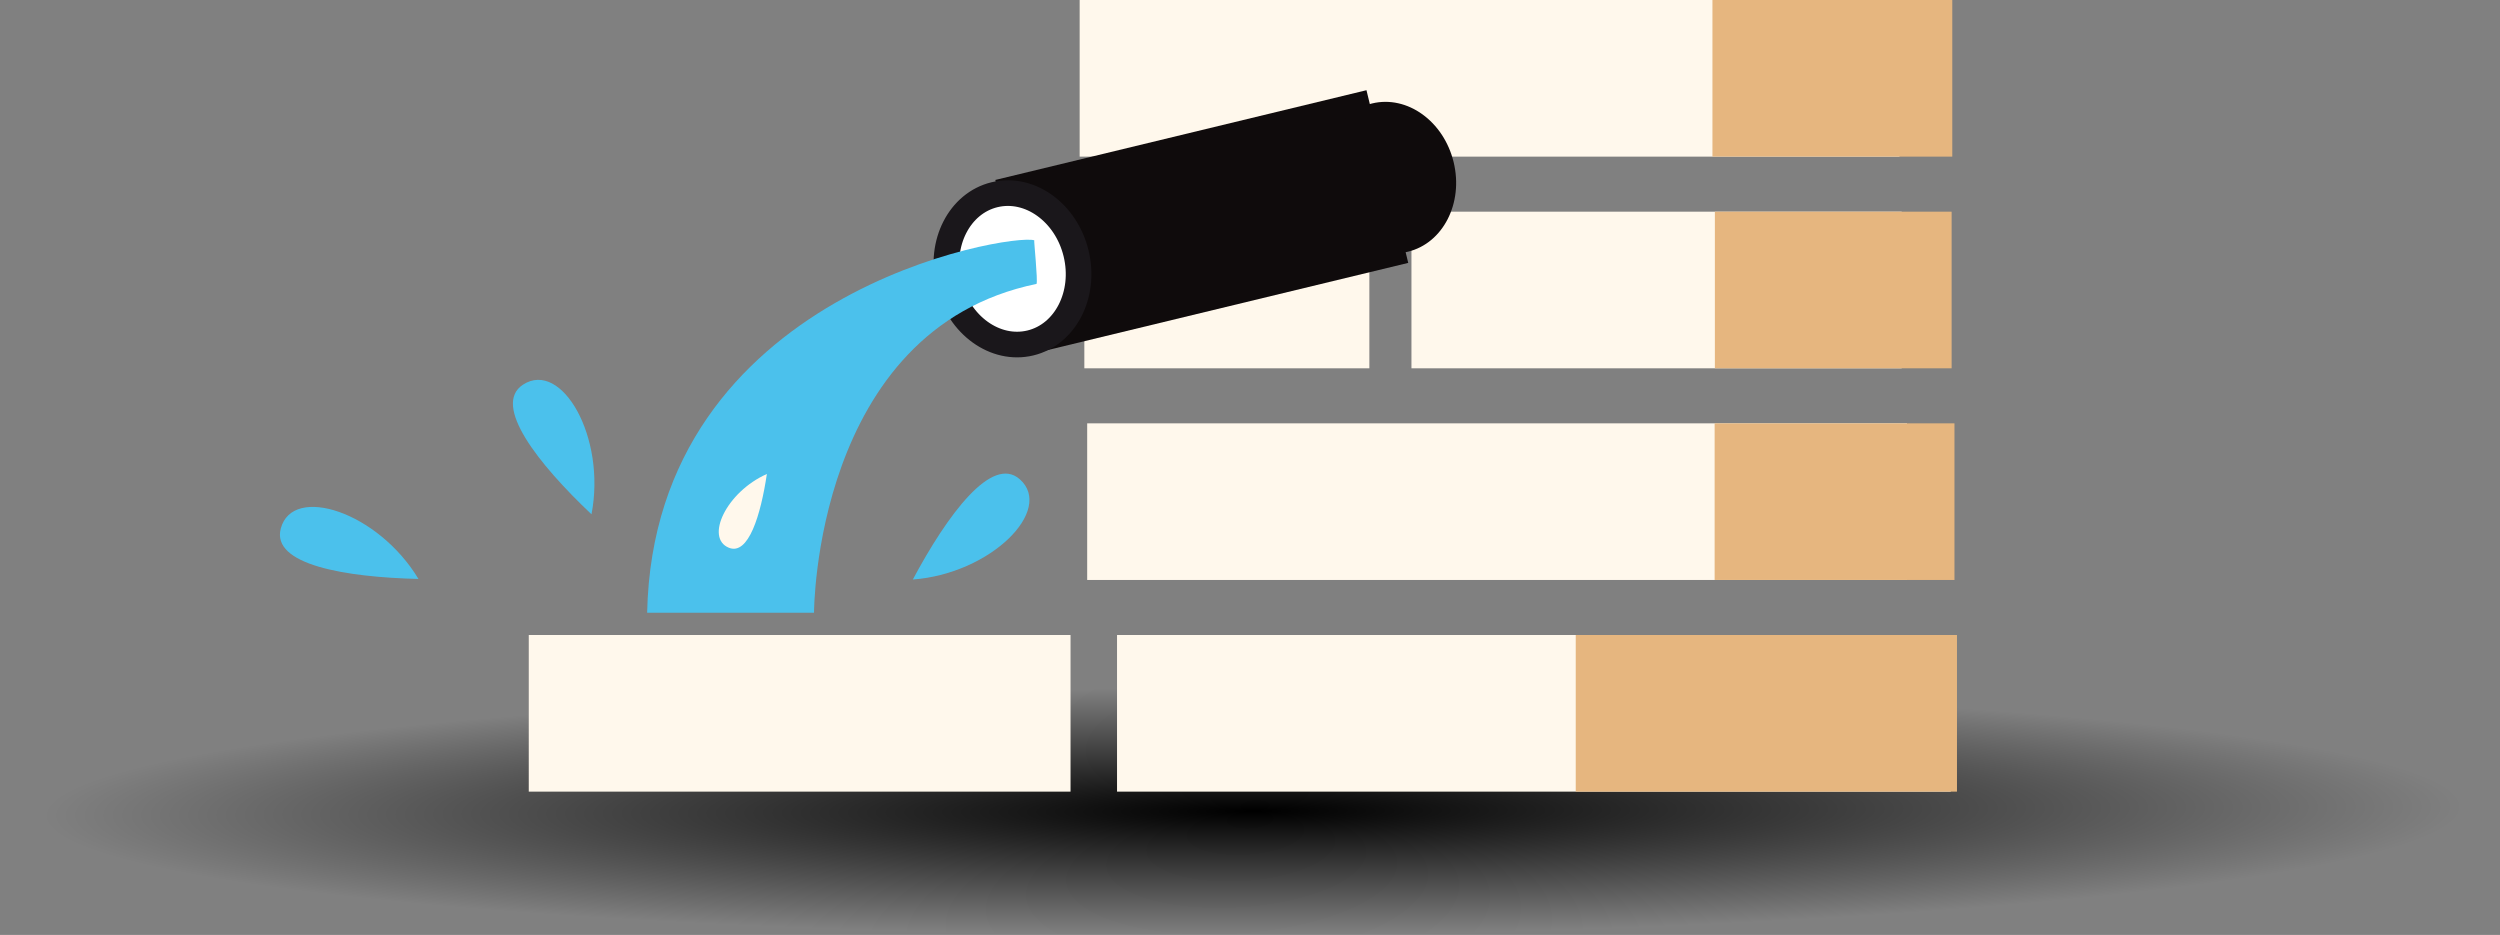
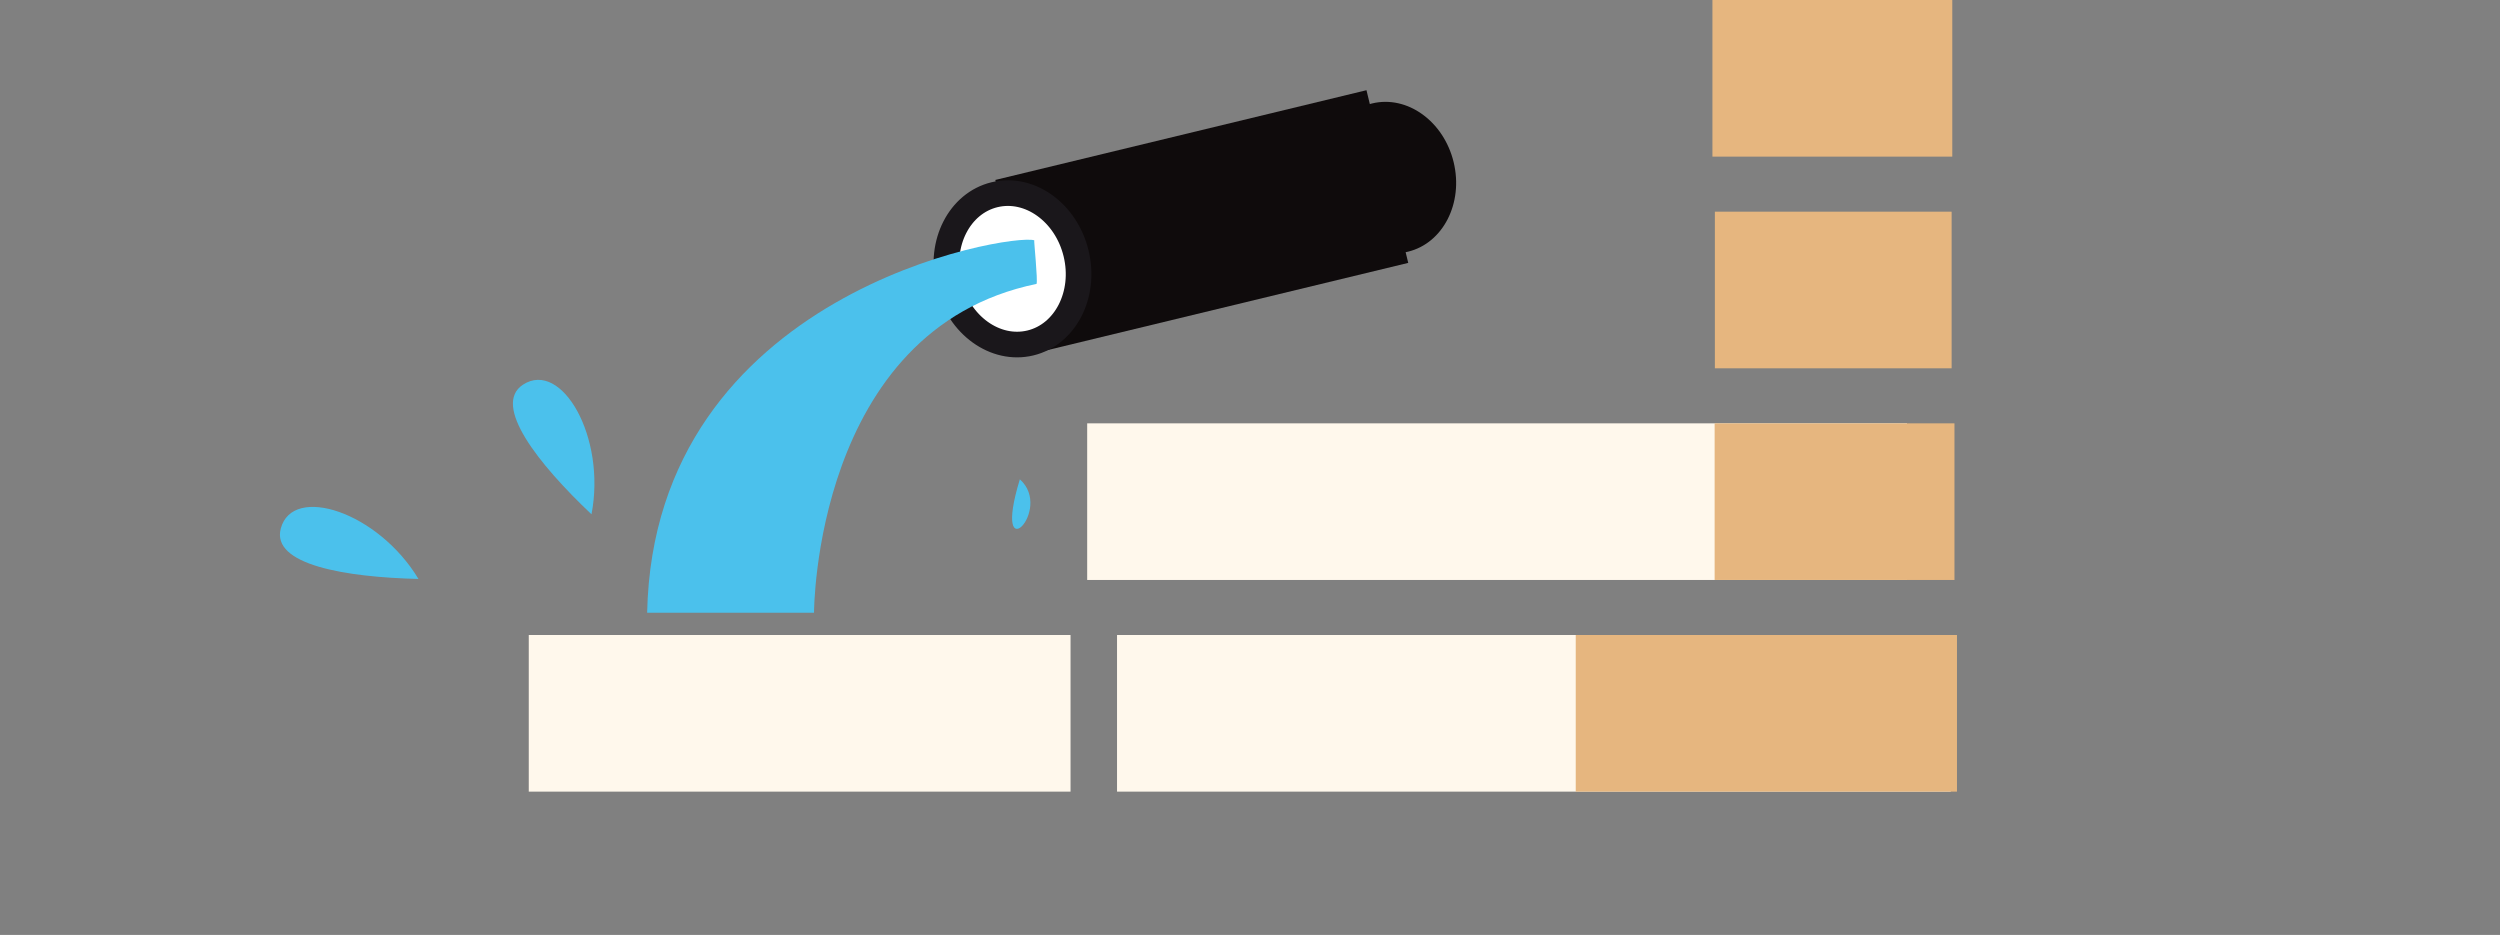
<svg xmlns="http://www.w3.org/2000/svg" version="1.1" x="0px" y="0px" width="151.94px" height="56.823px" viewBox="62.611 47.01 151.94 56.823" enable-background="new 62.611 47.01 151.94 56.823" xml:space="preserve">
  <rect x="62.611" y="47.01" width="151.94" height="56.823" fill="#808080" stroke="none" />
  <g id="Rathaus_Blieskastel">
</g>
  <g id="Ebene_1">
    <g>
      <radialGradient id="SVGID_1_" cx="-655.438" cy="6753.17" r="55.401" gradientTransform="matrix(1.35 -0.005 1.000000e-04 0.138 1022.944 -838.911)" gradientUnits="userSpaceOnUse">
        <stop offset="0.006" style="stop-color:#000000" />
        <stop offset="0.982" style="stop-color:#000000;stop-opacity:0" />
      </radialGradient>
-       <path fill="url(#SVGID_1_)" d="M214.552,96.027c0.006,4.153-34.004,7.646-75.952,7.801c-41.968,0.162-75.981-3.087-75.988-7.242    c-0.006-4.155,33.992-7.651,75.961-7.807C180.528,88.625,214.542,91.865,214.552,96.027z" />
      <g>
        <g>
-           <rect x="128.513" y="59.875" fill="#FFF8EC" width="17.322" height="9.519" />
          <g>
-             <rect x="128.228" y="47.01" fill="#FFF8EC" width="49.824" height="9.519" />
-             <rect x="148.394" y="59.875" fill="#FFF8EC" width="29.794" height="9.519" />
            <rect x="128.686" y="72.739" fill="#FFF8EC" width="49.824" height="9.519" />
            <rect x="94.747" y="85.603" fill="#FFF8EC" width="32.927" height="9.519" />
            <rect x="130.5" y="85.603" fill="#FFF8EC" width="50.671" height="9.519" />
            <rect x="166.686" y="47.01" fill="#E6B67F" width="14.577" height="9.519" />
            <rect x="166.834" y="59.875" fill="#E6B67F" width="14.389" height="9.519" />
            <rect x="166.819" y="72.739" fill="#E6B67F" width="14.577" height="9.519" />
            <rect x="158.378" y="85.603" fill="#E6B67F" width="23.17" height="9.519" />
          </g>
        </g>
        <g>
          <rect x="124.049" y="55.052" transform="matrix(0.972 -0.235 0.235 0.972 -10.41 33.587)" fill="#0F0B0C" width="23.207" height="10.797" />
          <ellipse transform="matrix(0.972 -0.235 0.235 0.972 -11.41 30.976)" fill="#FFFFFF" stroke="#1A171B" stroke-width="1.558" cx="124.151" cy="63.321" rx="3.978" ry="4.635" />
          <ellipse transform="matrix(0.972 -0.235 0.235 0.972 -9.461 36.216)" fill="#0F0B0C" cx="147.095" cy="57.771" rx="3.978" ry="4.635" />
        </g>
        <path fill="#4BC1EC" d="M125.469,61.614c-1.401-0.445-23.118,3.107-23.527,22.636c0.247,0,10.142,0,10.142,0     s-0.001-17.199,13.523-19.985C125.697,64.081,125.438,61.626,125.469,61.614z" />
        <path fill="#4BC1EC" d="M79.675,79.134c-0.581,2.193,3.907,2.957,8.369,3.062C85.582,78.112,80.392,76.428,79.675,79.134z" />
-         <path fill="#FFF8EC" d="M106.91,80.3c1.19,0.481,1.936-1.985,2.308-4.483C106.753,76.911,105.441,79.707,106.91,80.3z" />
        <path fill="#4BC1EC" d="M94.399,70.387c-1.901,1.238,0.918,4.812,4.16,7.881C99.468,73.589,96.744,68.862,94.399,70.387z" />
-         <path fill="#4BC1EC" d="M124.593,76.14c-1.696-1.508-4.4,2.153-6.504,6.091C122.843,81.873,126.684,77.998,124.593,76.14z" />
+         <path fill="#4BC1EC" d="M124.593,76.14C122.843,81.873,126.684,77.998,124.593,76.14z" />
      </g>
    </g>
  </g>
</svg>